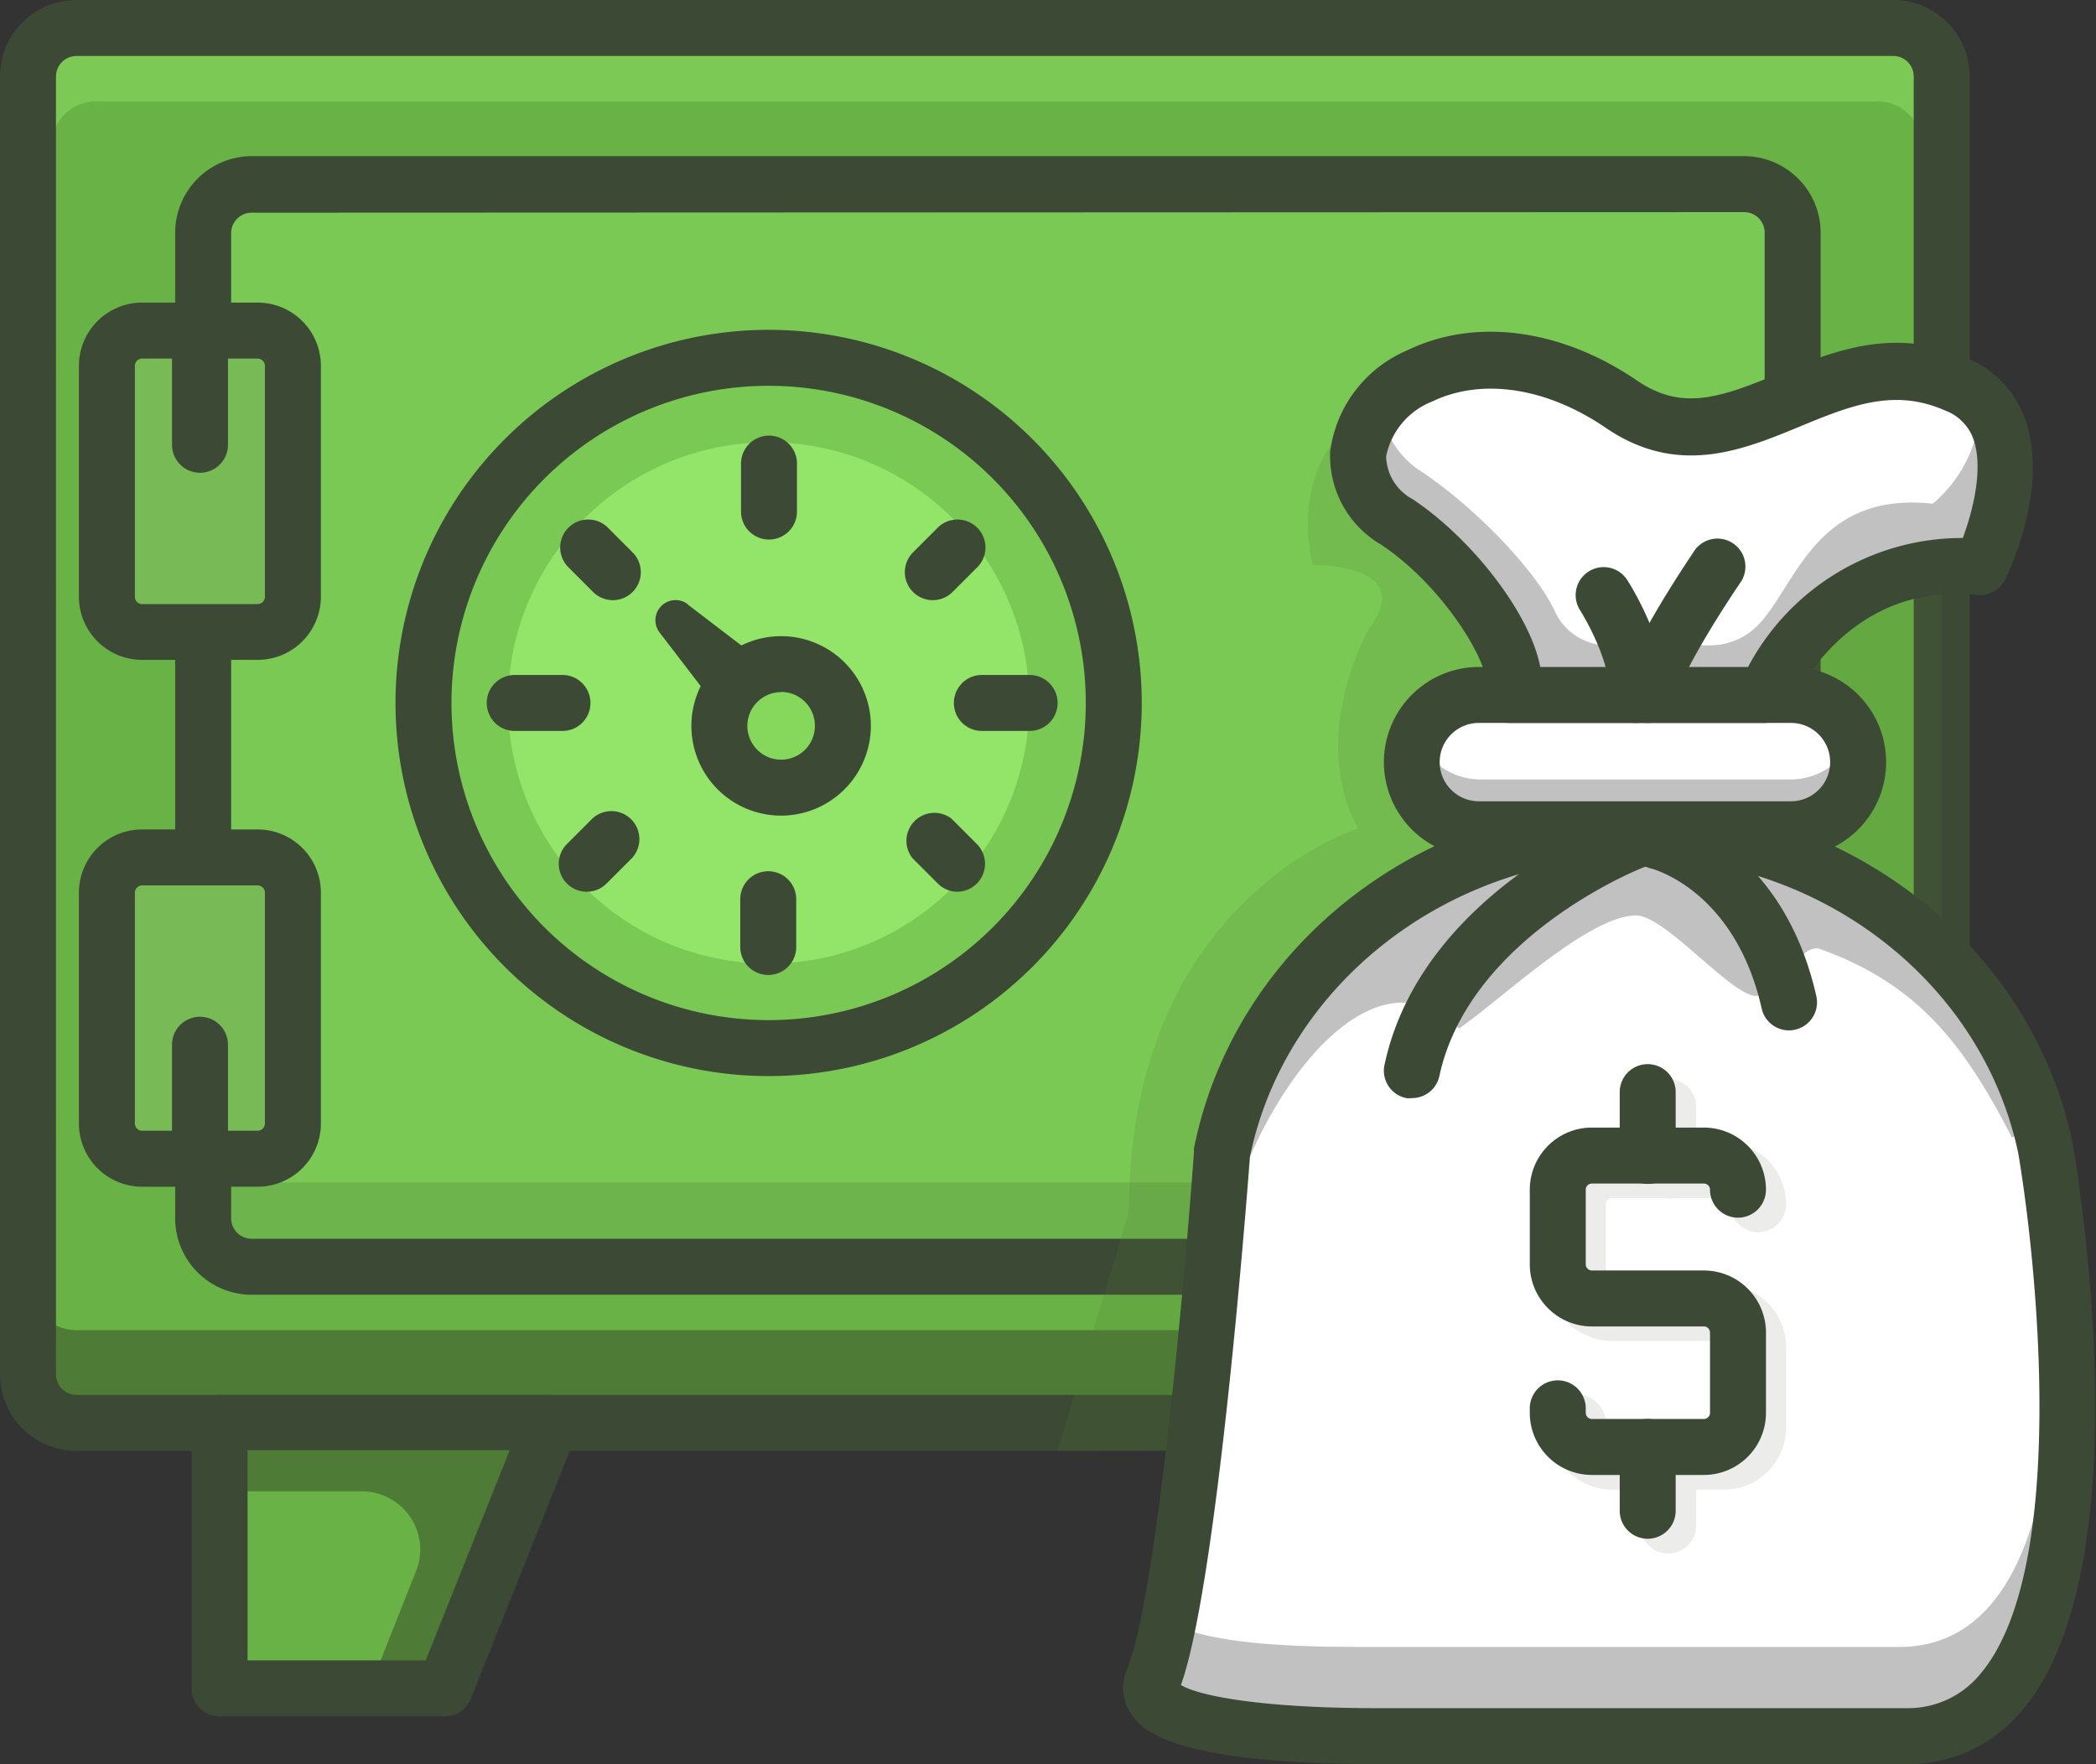
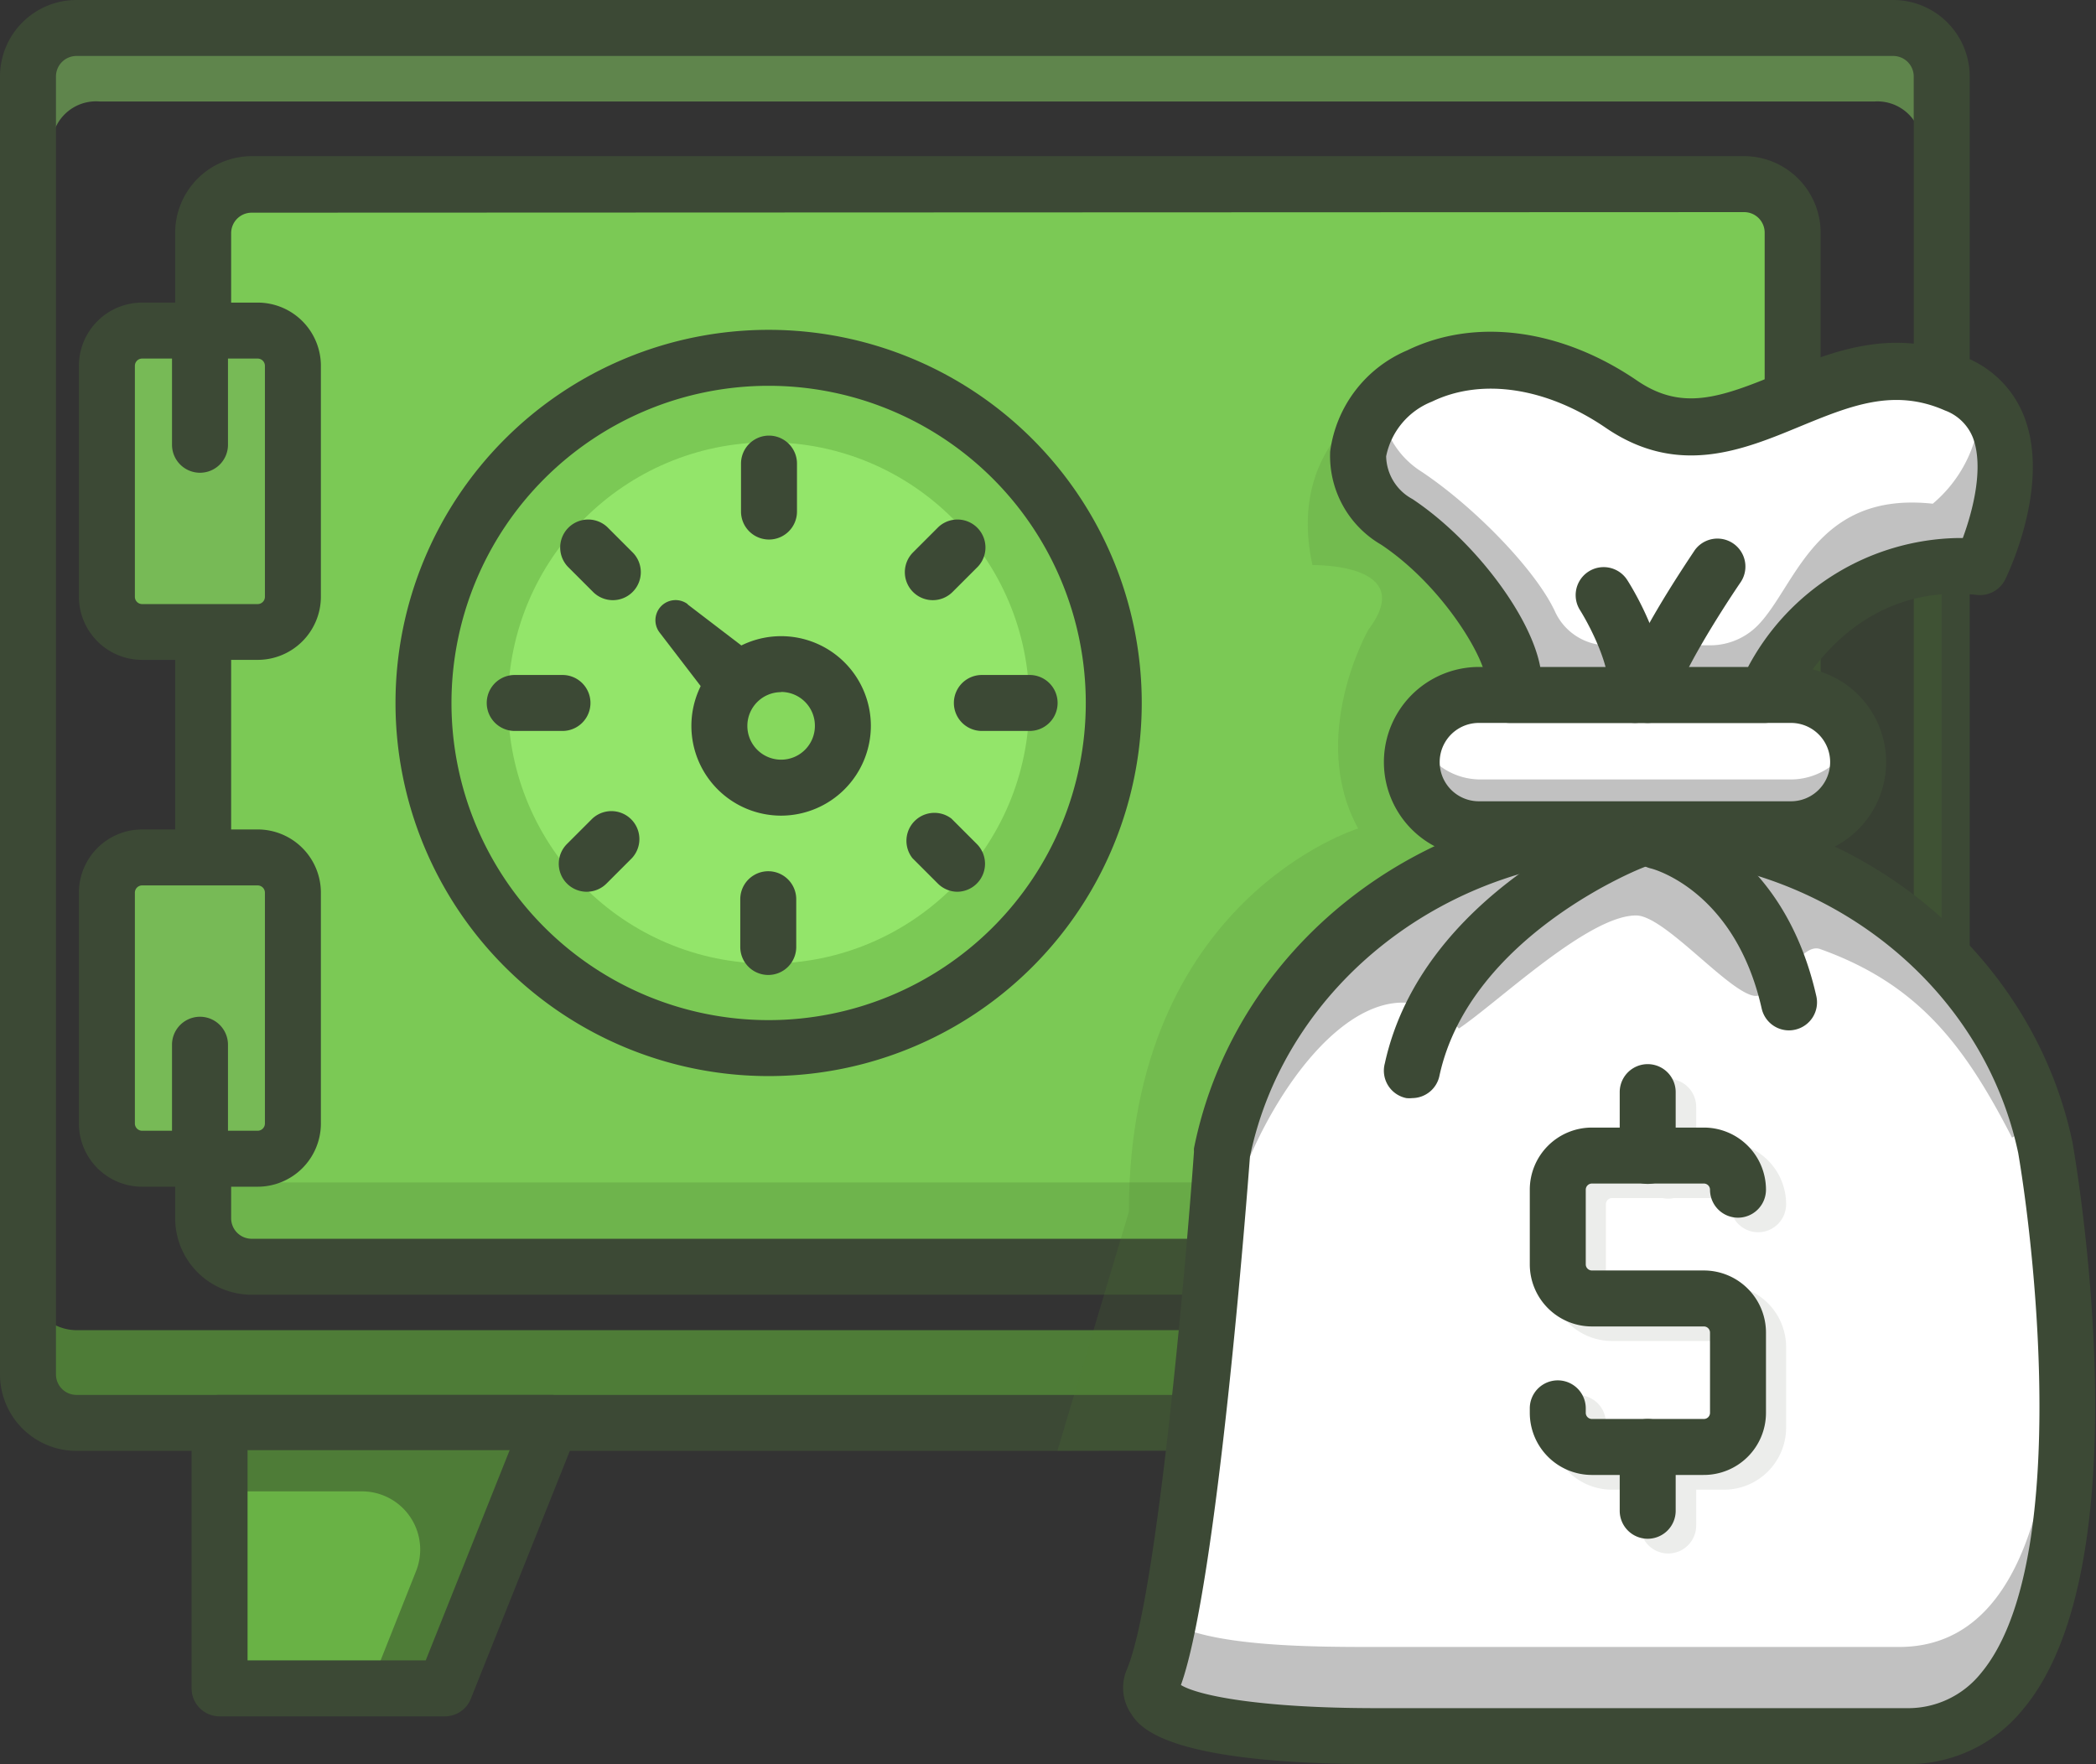
<svg xmlns="http://www.w3.org/2000/svg" viewBox="0 0 112.35 94.56" id="SafeMoney">
  <rect x="0" y="0" width="112.35" height="94.56" fill="#333333" stroke="none" />
  <g fill="#000000" class="color000000 svgShape">
-     <rect width="102.58" height="74.77" x="1.5" y=".3" fill="#69b245" rx="2.6" ry="2.6" class="color937247 svgShape" />
    <path fill="#4e7c37" d="M101.46,71.3H4.11A2.62,2.62,0,0,1,1.5,68.69v4.85a2.62,2.62,0,0,0,2.61,2.61h97.35a2.62,2.62,0,0,0,2.61-2.61V68.69A2.62,2.62,0,0,1,101.46,71.3Z" class="color7c5c37 svgShape" />
    <path fill="#93e56a" d="M5.34,5.44h95.14A2.38,2.38,0,0,1,103,7.57V3.63a2.38,2.38,0,0,0-2.56-2.13H5.34A2.38,2.38,0,0,0,2.78,3.63V7.57A2.38,2.38,0,0,1,5.34,5.44Z" opacity=".46" class="colore5b56a svgShape" />
    <path fill="#3c4935" d="M101.48,77.77H4.1A4.1,4.1,0,0,1,0,73.67V4.1A4.1,4.1,0,0,1,4.1,0h97.38a4.1,4.1,0,0,1,4.1,4.1V73.67A4.1,4.1,0,0,1,101.48,77.77ZM4.1,3A1.1,1.1,0,0,0,3,4.1V73.67a1.1,1.1,0,0,0,1.1,1.1h97.38a1.1,1.1,0,0,0,1.1-1.1V4.1a1.1,1.1,0,0,0-1.1-1.1Z" class="color353949 svgShape" />
    <rect width="85.16" height="58.03" x="10.93" y="9.87" fill="#7bc955" rx="2.6" ry="2.6" class="colorc99755 svgShape" />
    <path fill="#64a345" d="M93.92,63.38H14a2.62,2.62,0,0,1-2.61-2.61V65.3A2.62,2.62,0,0,0,14,67.92H93.92a2.62,2.62,0,0,0,2.61-2.61V60.76A2.62,2.62,0,0,1,93.92,63.38Z" opacity=".54" class="colora37845 svgShape" />
    <path fill="#3c4935" d="M93.49,69.4h-80a4.1,4.1,0,0,1-4.1-4.1V12.47a4.11,4.11,0,0,1,4.1-4.1h80a4.11,4.11,0,0,1,4.1,4.1V65.3A4.1,4.1,0,0,1,93.49,69.4Zm-80-58a1.1,1.1,0,0,0-1.1,1.1V65.3a1.1,1.1,0,0,0,1.1,1.1h80a1.11,1.11,0,0,0,1.1-1.1V12.47a1.1,1.1,0,0,0-1.1-1.1Z" class="color353949 svgShape" />
    <path fill="#4e7c37" style="mix-blend-mode:multiply" d="M74.68,21s-5.84,2.33-4.33,9.29c0,0,5.71-.12,3,3.46,0,0-3.26,5.72-.55,10.66,0,0-12.29,3.76-12.29,20.55L56.68,77.76l47.4-.2V22.64Z" opacity=".18" class="color7c5c37 svgShape" />
    <polygon fill="#69b245" points="23.83 90.53 11.77 90.53 11.77 76.27 29.53 76.27 23.83 90.53" class="color937247 svgShape" />
    <path fill="#4e7c37" d="M11.76,76.94v3H19.4a3.12,3.12,0,0,1,2.9,4.28l-2.78,7h4.32l5.7-14.27Z" class="color7c5c37 svgShape" />
    <path fill="#3c4935" d="M23.83,92H11.77a1.5,1.5,0,0,1-1.5-1.5V76.27a1.5,1.5,0,0,1,1.5-1.5H29.53a1.5,1.5,0,0,1,1.39,2.06l-5.7,14.27A1.5,1.5,0,0,1,23.83,92ZM13.27,89h9.55l4.5-11.27H13.27Z" class="color353949 svgShape" />
    <path fill="#ffffff" d="M102.83,93.06H74.42c-4.16,0-13.24.09-12.62-3,1.77-8.93,4.36-28.21,4.36-28.21,2-10.09,11.32-17.39,22.16-17.39h0c10.69,0,19.9,7.15,22,17.09C110.31,61.54,115.9,93.06,102.83,93.06Z" class="colore0e0e0 svgShape" />
    <path fill="#c1c1c1" d="M87.7 44.69C77.25 44.69 68.24 51.5 65.8 61a13.36 13.36 0 0 1 .58 2.56c2.26-6.3 7.54-12.71 11.82-8.43 2.14-1.44 6.93-6.06 9.5-6.06 1.5 0 4.85 4 6.28 4.3 1.2.23 2.46-2.9 3.58-2.5 5.32 1.9 7.77 5.22 10.29 10.11a1.25 1.25 0 0 1 1.69.27l0 .06C107.31 51.64 98.24 44.69 87.7 44.69zM101.8 88.28H74.1c-3.28 0-9.68.06-11.7-1.56-.21 1.21-.41 2.34-.6 3.33-.6 3.11 8.25 3 12.31 3h27.7c7.56 0 8.72-11.1 8.41-20.13C109.93 80.67 108.06 88.28 101.8 88.28z" class="colorc1c1c1 svgShape" />
    <path fill="#3c4935" d="M102.18,94.56H73.77c-11.33,0-12.69-2-13.14-2.7a2.48,2.48,0,0,1-.22-2.39C62,85.69,63.54,68.16,64,61.73a1.44,1.44,0,0,1,0-.18c2.16-10.78,12.09-18.6,23.63-18.6,11.36,0,21.23,7.69,23.46,18.28.17,1,3.91,22.57-2.65,30.39A7.9,7.9,0,0,1,102.18,94.56ZM63.3,90.32c.89.55,4.16,1.24,10.47,1.24h28.41a5,5,0,0,0,4-1.87c4.7-5.61,3-22,2-27.89-1.94-9.16-10.57-15.85-20.52-15.85S68.92,52.71,67,62C66.86,63.87,65.25,84.91,63.3,90.32Z" class="color353949 svgShape" />
    <rect width="23.88" height="7.2" x="75.7" y="37.25" fill="#ffffff" rx="3.58" ry="3.58" class="colore0e0e0 svgShape" />
    <path fill="#c1c1c1" d="M96,41.78H79.35A3.61,3.61,0,0,1,76,39.51a3.56,3.56,0,0,0-.26,1.34,3.61,3.61,0,0,0,3.6,3.6H96a3.61,3.61,0,0,0,3.6-3.6,3.56,3.56,0,0,0-.26-1.34A3.61,3.61,0,0,1,96,41.78Z" class="colorc1c1c1 svgShape" />
    <path fill="#3c4935" d="M96,45.95H79.28a5.1,5.1,0,0,1,0-10.2H96a5.1,5.1,0,0,1,0,10.2Zm-16.73-7.2a2.1,2.1,0,0,0,0,4.2H96a2.1,2.1,0,0,0,0-4.2Z" class="color353949 svgShape" />
    <path fill="#ffffff" d="M74.88,28c3.85,2.56,7.11,7.8,6,9.3H94.6s3.28-7.74,11.54-6.84c0,0,3.7-7.62-1.28-9.83-6.89-3-11.78,5.28-17.94,1.07C77.31,15.1,68.71,23.84,74.88,28Z" class="colore0e0e0 svgShape" />
    <path fill="#c1c1c1" d="M103.6,27c-6.27-.68-7.32,4.36-9.33,6.47a3.58,3.58,0,0,1-2.6,1.12H86.22a3.1,3.1,0,0,1-2.84-1.75c-1-2.22-4.3-5.63-7.17-7.55A4.67,4.67,0,0,1,74.4,23.2c-.62,1.62-.18,3.43,1.81,4.76,3.85,2.56,7.11,7.8,6,9.3H95.94s1.93-7.74,10.2-6.84c0,0,1.32-4.26-.19-7.21A7.16,7.16,0,0,1,103.6,27Z" class="colorc1c1c1 svgShape" />
    <path fill="#3c4935" d="M94.6 38.75H80.92a1.5 1.5 0 0 1-1.29-2.26c.08-1-2.17-5-5.59-7.29h0a5.5 5.5 0 0 1-2.74-5 6.86 6.86 0 0 1 4.13-5.42c3.64-1.77 8.25-1.16 12.32 1.62 2.4 1.64 4.44.93 7.58-.37 2.91-1.2 6.22-2.57 10.13-.83a5.59 5.59 0 0 1 3.08 3.24c1.31 3.57-.81 8.11-1.05 8.61a1.51 1.51 0 0 1-1.51.84c-7-.76-9.87 5.66-10 5.94A1.51 1.51 0 0 1 94.6 38.75zm-12-3h11.1a13 13 0 0 1 11.19-6.91h.32c.53-1.43 1.14-3.76.55-5.36A2.56 2.56 0 0 0 104.25 22c-2.74-1.21-5.07-.25-7.77.86-3.07 1.27-6.55 2.71-10.41.07-3.18-2.17-6.66-2.69-9.32-1.4a4 4 0 0 0-2.45 2.93 2.67 2.67 0 0 0 1.41 2.29h0c3.26 2.17 6.33 6.21 6.85 9zM75.7 58.86a1.52 1.52 0 0 1-.32 0A1.5 1.5 0 0 1 74.23 57c2-9.14 12.49-13.19 12.93-13.36a1.5 1.5 0 0 1 1.06 2.81c-.09 0-9.42 3.66-11.06 11.2A1.5 1.5 0 0 1 75.7 58.86z" class="color353949 svgShape" />
    <path fill="#3c4935" d="M95.89 55.23a1.5 1.5 0 0 1-1.46-1.17c-1.44-6.38-5.89-7.5-5.94-7.51a1.5 1.5 0 1 1 .69-2.92c.26.06 6.33 1.58 8.18 9.77a1.5 1.5 0 0 1-1.13 1.79A1.47 1.47 0 0 1 95.89 55.23zM87.64 38.75a1.5 1.5 0 0 1-1.47-1.81c.2-1-.77-3.1-1.48-4.24a1.5 1.5 0 0 1 2.54-1.6c.41.64 2.4 4 1.88 6.45A1.5 1.5 0 0 1 87.64 38.75z" class="color353949 svgShape" />
    <path fill="#3c4935" d="M88.32,38.75a1.5,1.5,0,0,1-1.47-1.81c.46-2.2,3.43-6.6,4-7.46a1.5,1.5,0,0,1,2.47,1.7C92,33.12,90,36.37,89.79,37.56A1.5,1.5,0,0,1,88.32,38.75Z" class="color353949 svgShape" />
    <rect width="9.97" height="16.15" x="5.73" y="17.72" fill="#77ba56" rx="1.88" ry="1.88" class="colorba8d56 svgShape" />
    <path fill="#3c4935" d="M13.82,35.37H7.61A3.39,3.39,0,0,1,4.23,32V19.6a3.39,3.39,0,0,1,3.38-3.38h6.21A3.39,3.39,0,0,1,17.2,19.6V32A3.39,3.39,0,0,1,13.82,35.37ZM7.61,19.22a.39.39,0,0,0-.38.38V32a.39.39,0,0,0,.38.38h6.21A.39.39,0,0,0,14.2,32V19.6a.39.39,0,0,0-.38-.38Z" class="color353949 svgShape" />
    <path fill="#3c4935" d="M10.72,25.34a1.5,1.5,0,0,1-1.5-1.5V17.72a1.5,1.5,0,0,1,3,0v6.12A1.5,1.5,0,0,1,10.72,25.34Z" class="color353949 svgShape" />
    <rect width="9.97" height="16.15" x="5.73" y="45.96" fill="#77ba56" rx="1.88" ry="1.88" transform="rotate(180 10.715 54.035)" class="colorba8d56 svgShape" />
    <path fill="#3c4935" d="M13.82,63.61H7.61a3.39,3.39,0,0,1-3.38-3.38V47.84a3.39,3.39,0,0,1,3.38-3.38h6.21a3.39,3.39,0,0,1,3.38,3.38V60.23A3.39,3.39,0,0,1,13.82,63.61ZM7.61,47.46a.39.39,0,0,0-.38.38V60.23a.39.39,0,0,0,.38.38h6.21a.39.39,0,0,0,.38-.38V47.84a.39.39,0,0,0-.38-.38Z" class="color353949 svgShape" />
    <path fill="#3c4935" d="M10.72 63.61a1.5 1.5 0 0 1-1.5-1.5V56a1.5 1.5 0 0 1 3 0v6.12A1.5 1.5 0 0 1 10.72 63.61zM41.2 57.68a20 20 0 1 1 20-20A20 20 0 0 1 41.2 57.68zm0-37a17 17 0 1 0 17 17A17 17 0 0 0 41.2 20.68z" class="color353949 svgShape" />
    <circle cx="41.2" cy="37.68" r="13.97" fill="#93e56a" class="colore5b56a svgShape" />
    <path fill="#3c4935" d="M36.85,32.39l6.54,5a2.16,2.16,0,0,1-2.63,3.44,2.25,2.25,0,0,1-.4-.4l-5-6.52a1.08,1.08,0,0,1,1.51-1.52Z" class="color353949 svgShape" />
    <circle cx="41.87" cy="38.91" r="3.31" fill="#86d85d" class="colord8b85d svgShape" />
    <path fill="#3c4935" d="M41.87 43.72a4.81 4.81 0 1 1 4.81-4.81A4.82 4.82 0 0 1 41.87 43.72zm0-6.62a1.81 1.81 0 1 0 1.81 1.81A1.81 1.81 0 0 0 41.87 37.09zM41.22 28.92a1.5 1.5 0 0 1-1.5-1.5V24.85a1.5 1.5 0 0 1 3 0v2.56A1.5 1.5 0 0 1 41.22 28.92zM32.85 32.17a1.5 1.5 0 0 1-1.06-.44l-1.36-1.36a1.5 1.5 0 0 1 2.12-2.12l1.36 1.36a1.5 1.5 0 0 1-1.06 2.56zM50 32.17a1.5 1.5 0 0 1-1.06-2.56l1.36-1.36a1.5 1.5 0 0 1 2.12 2.12l-1.36 1.36A1.5 1.5 0 0 1 50 32.17zM30.16 39.18H27.59a1.5 1.5 0 0 1 0-3h2.56a1.5 1.5 0 0 1 0 3zM55.19 39.18H52.63a1.5 1.5 0 0 1 0-3h2.56a1.5 1.5 0 0 1 0 3zM41.18 52.26a1.5 1.5 0 0 1-1.5-1.5V48.2a1.5 1.5 0 0 1 3 0v2.56A1.5 1.5 0 0 1 41.18 52.26zM31.45 47.8a1.5 1.5 0 0 1-1.06-2.56l1.36-1.36A1.5 1.5 0 0 1 33.87 46l-1.36 1.36A1.5 1.5 0 0 1 31.45 47.8zM51.33 47.8a1.5 1.5 0 0 1-1.06-.44L48.91 46A1.5 1.5 0 0 1 51 43.88l1.36 1.36a1.5 1.5 0 0 1-1.06 2.56zM91.3 79.06h-6A3.33 3.33 0 0 1 82 75.73v-.24a1.5 1.5 0 0 1 3 0v.24a.33.33 0 0 0 .33.33h6a.33.33 0 0 0 .33-.33V71.43a.33.33 0 0 0-.33-.33h-6A3.33 3.33 0 0 1 82 67.77v-4a3.33 3.33 0 0 1 3.33-3.33h6a3.33 3.33 0 0 1 3.33 3.33 1.5 1.5 0 0 1-3 0 .33.33 0 0 0-.33-.33h-6a.33.33 0 0 0-.33.33v4a.33.33 0 0 0 .33.33h6a3.33 3.33 0 0 1 3.33 3.33v4.31A3.33 3.33 0 0 1 91.3 79.06z" class="color353949 svgShape" />
    <path fill="#3c4935" d="M88.32 63.46a1.5 1.5 0 0 1-1.5-1.5V58.54a1.5 1.5 0 0 1 3 0V62A1.5 1.5 0 0 1 88.32 63.46zM88.32 82.48a1.5 1.5 0 0 1-1.5-1.5V77.56a1.5 1.5 0 0 1 3 0V81A1.5 1.5 0 0 1 88.32 82.48z" class="color353949 svgShape" />
    <g opacity=".1" fill="#000000" class="color000000 svgShape">
      <path fill="#3c4935" d="M92.41,79.85h-6a3.33,3.33,0,0,1-3.33-3.33v-.24a1.5,1.5,0,0,1,3,0v.24a.33.33,0,0,0,.33.33h6a.33.33,0,0,0,.33-.33V72.21a.33.33,0,0,0-.33-.33h-6a3.33,3.33,0,0,1-3.33-3.33v-4a3.33,3.33,0,0,1,3.33-3.33h6a3.33,3.33,0,0,1,3.33,3.33,1.5,1.5,0,0,1-3,0,.33.33,0,0,0-.33-.33h-6a.33.33,0,0,0-.33.33v4a.33.33,0,0,0,.33.33h6a3.33,3.33,0,0,1,3.33,3.33v4.31A3.33,3.33,0,0,1,92.41,79.85Z" class="color353949 svgShape" />
      <path fill="#3c4935" d="M89.42 64.25a1.5 1.5 0 0 1-1.5-1.5V59.33a1.5 1.5 0 0 1 3 0v3.42A1.5 1.5 0 0 1 89.42 64.25zM89.42 83.27a1.5 1.5 0 0 1-1.5-1.5V78.35a1.5 1.5 0 0 1 3 0v3.42A1.5 1.5 0 0 1 89.42 83.27z" class="color353949 svgShape" />
    </g>
  </g>
</svg>